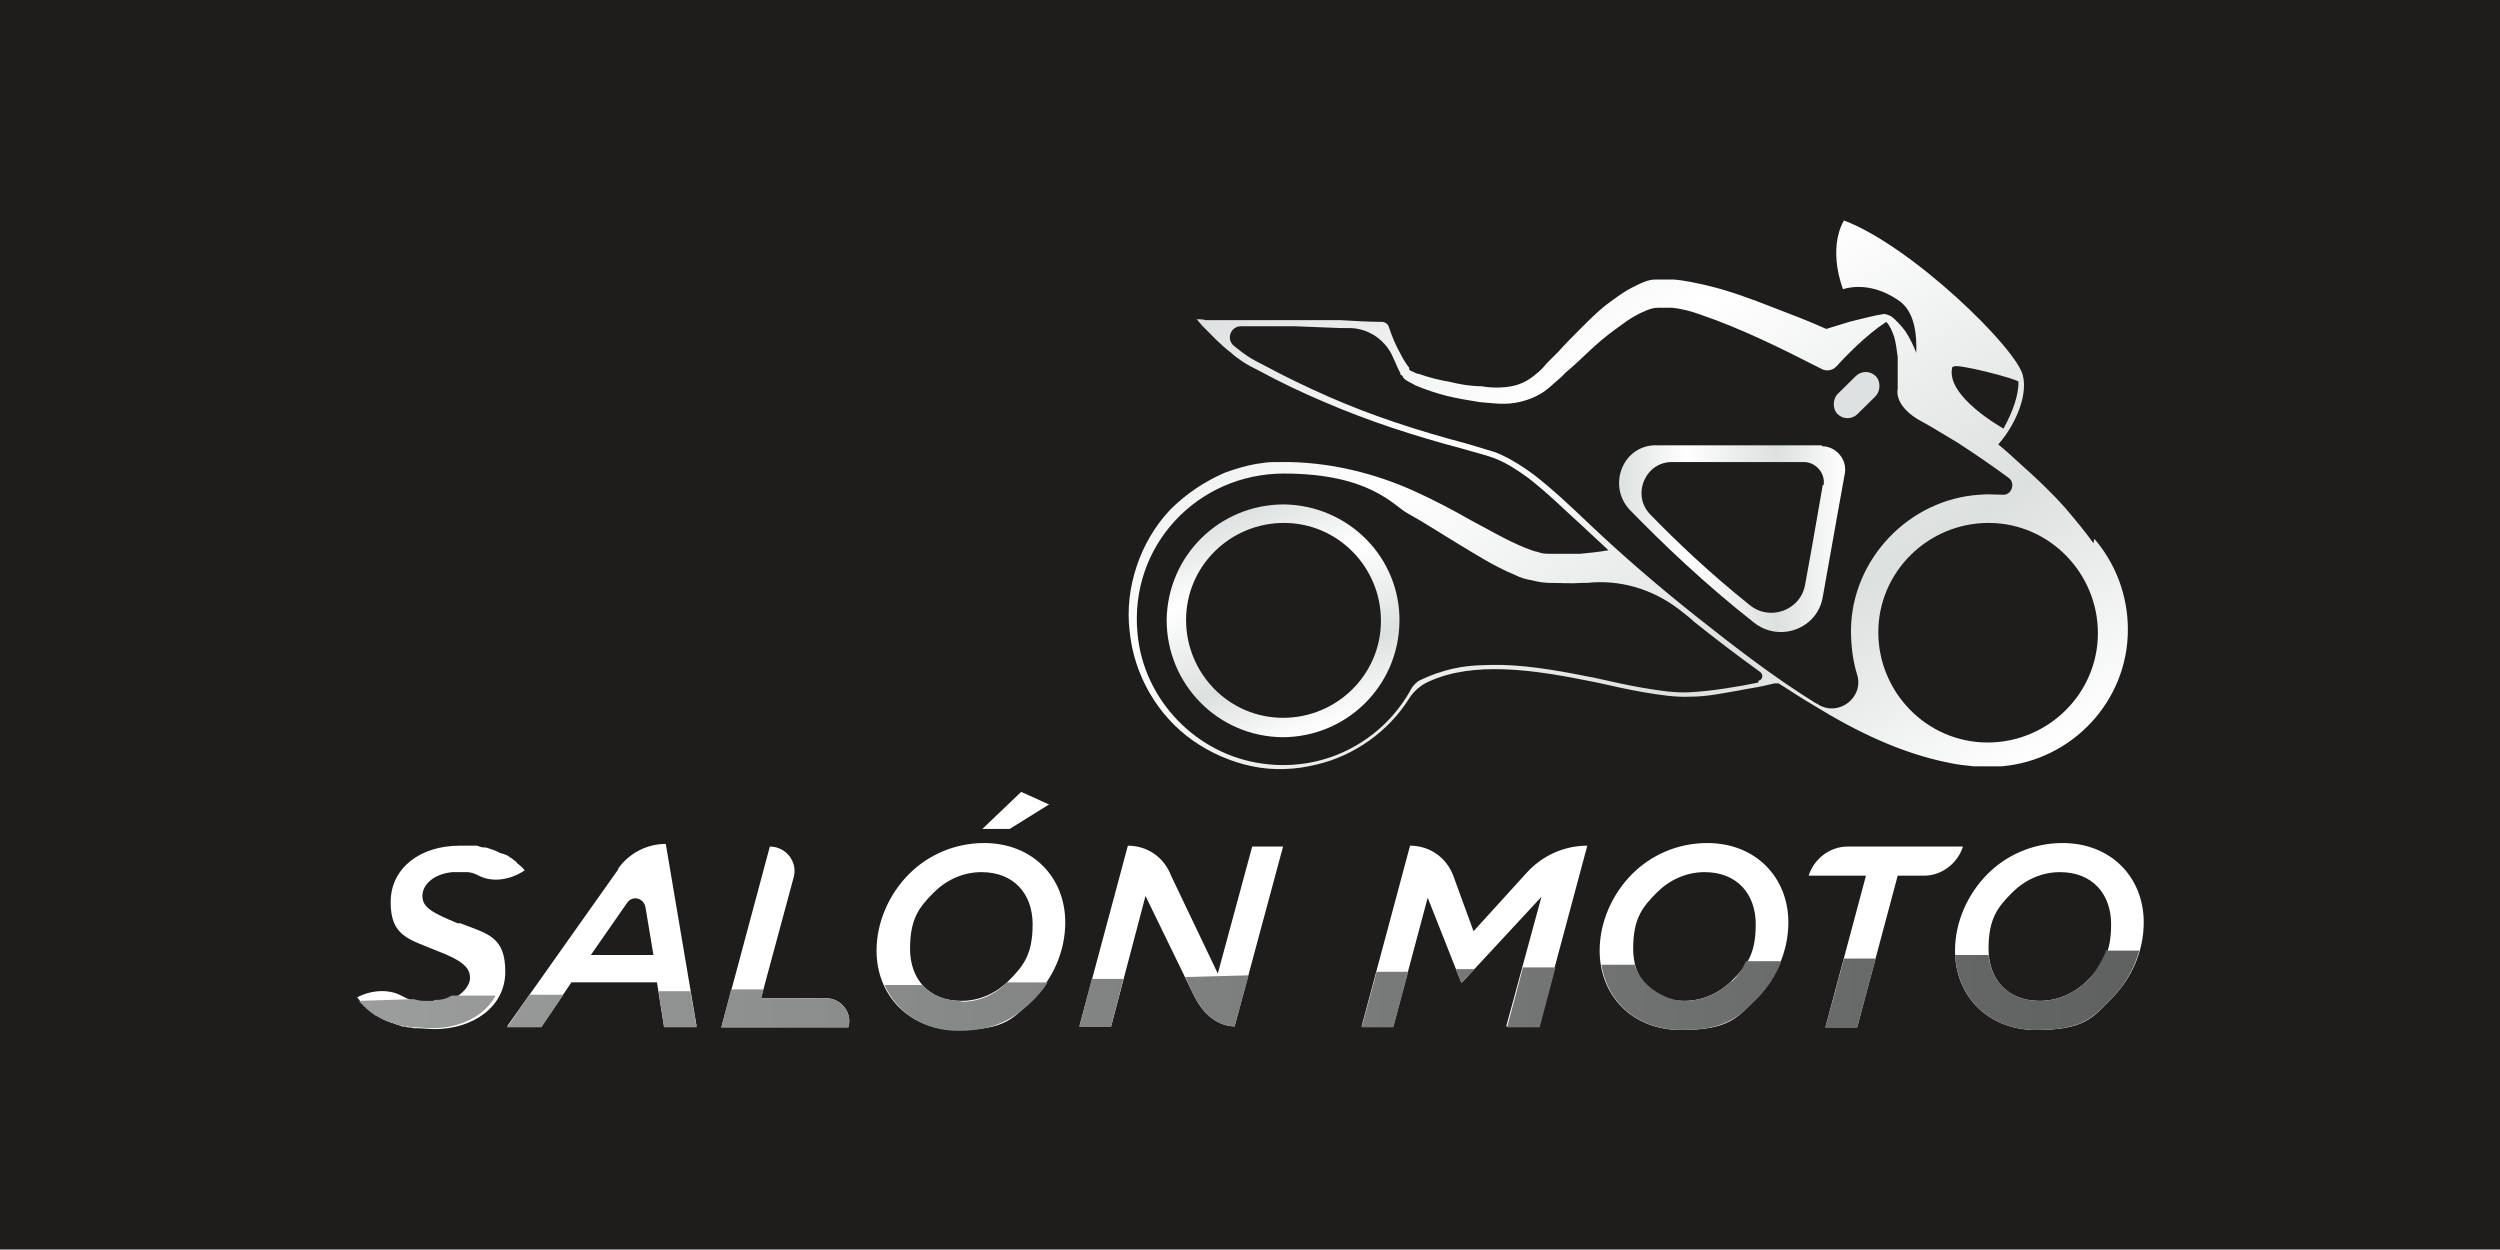
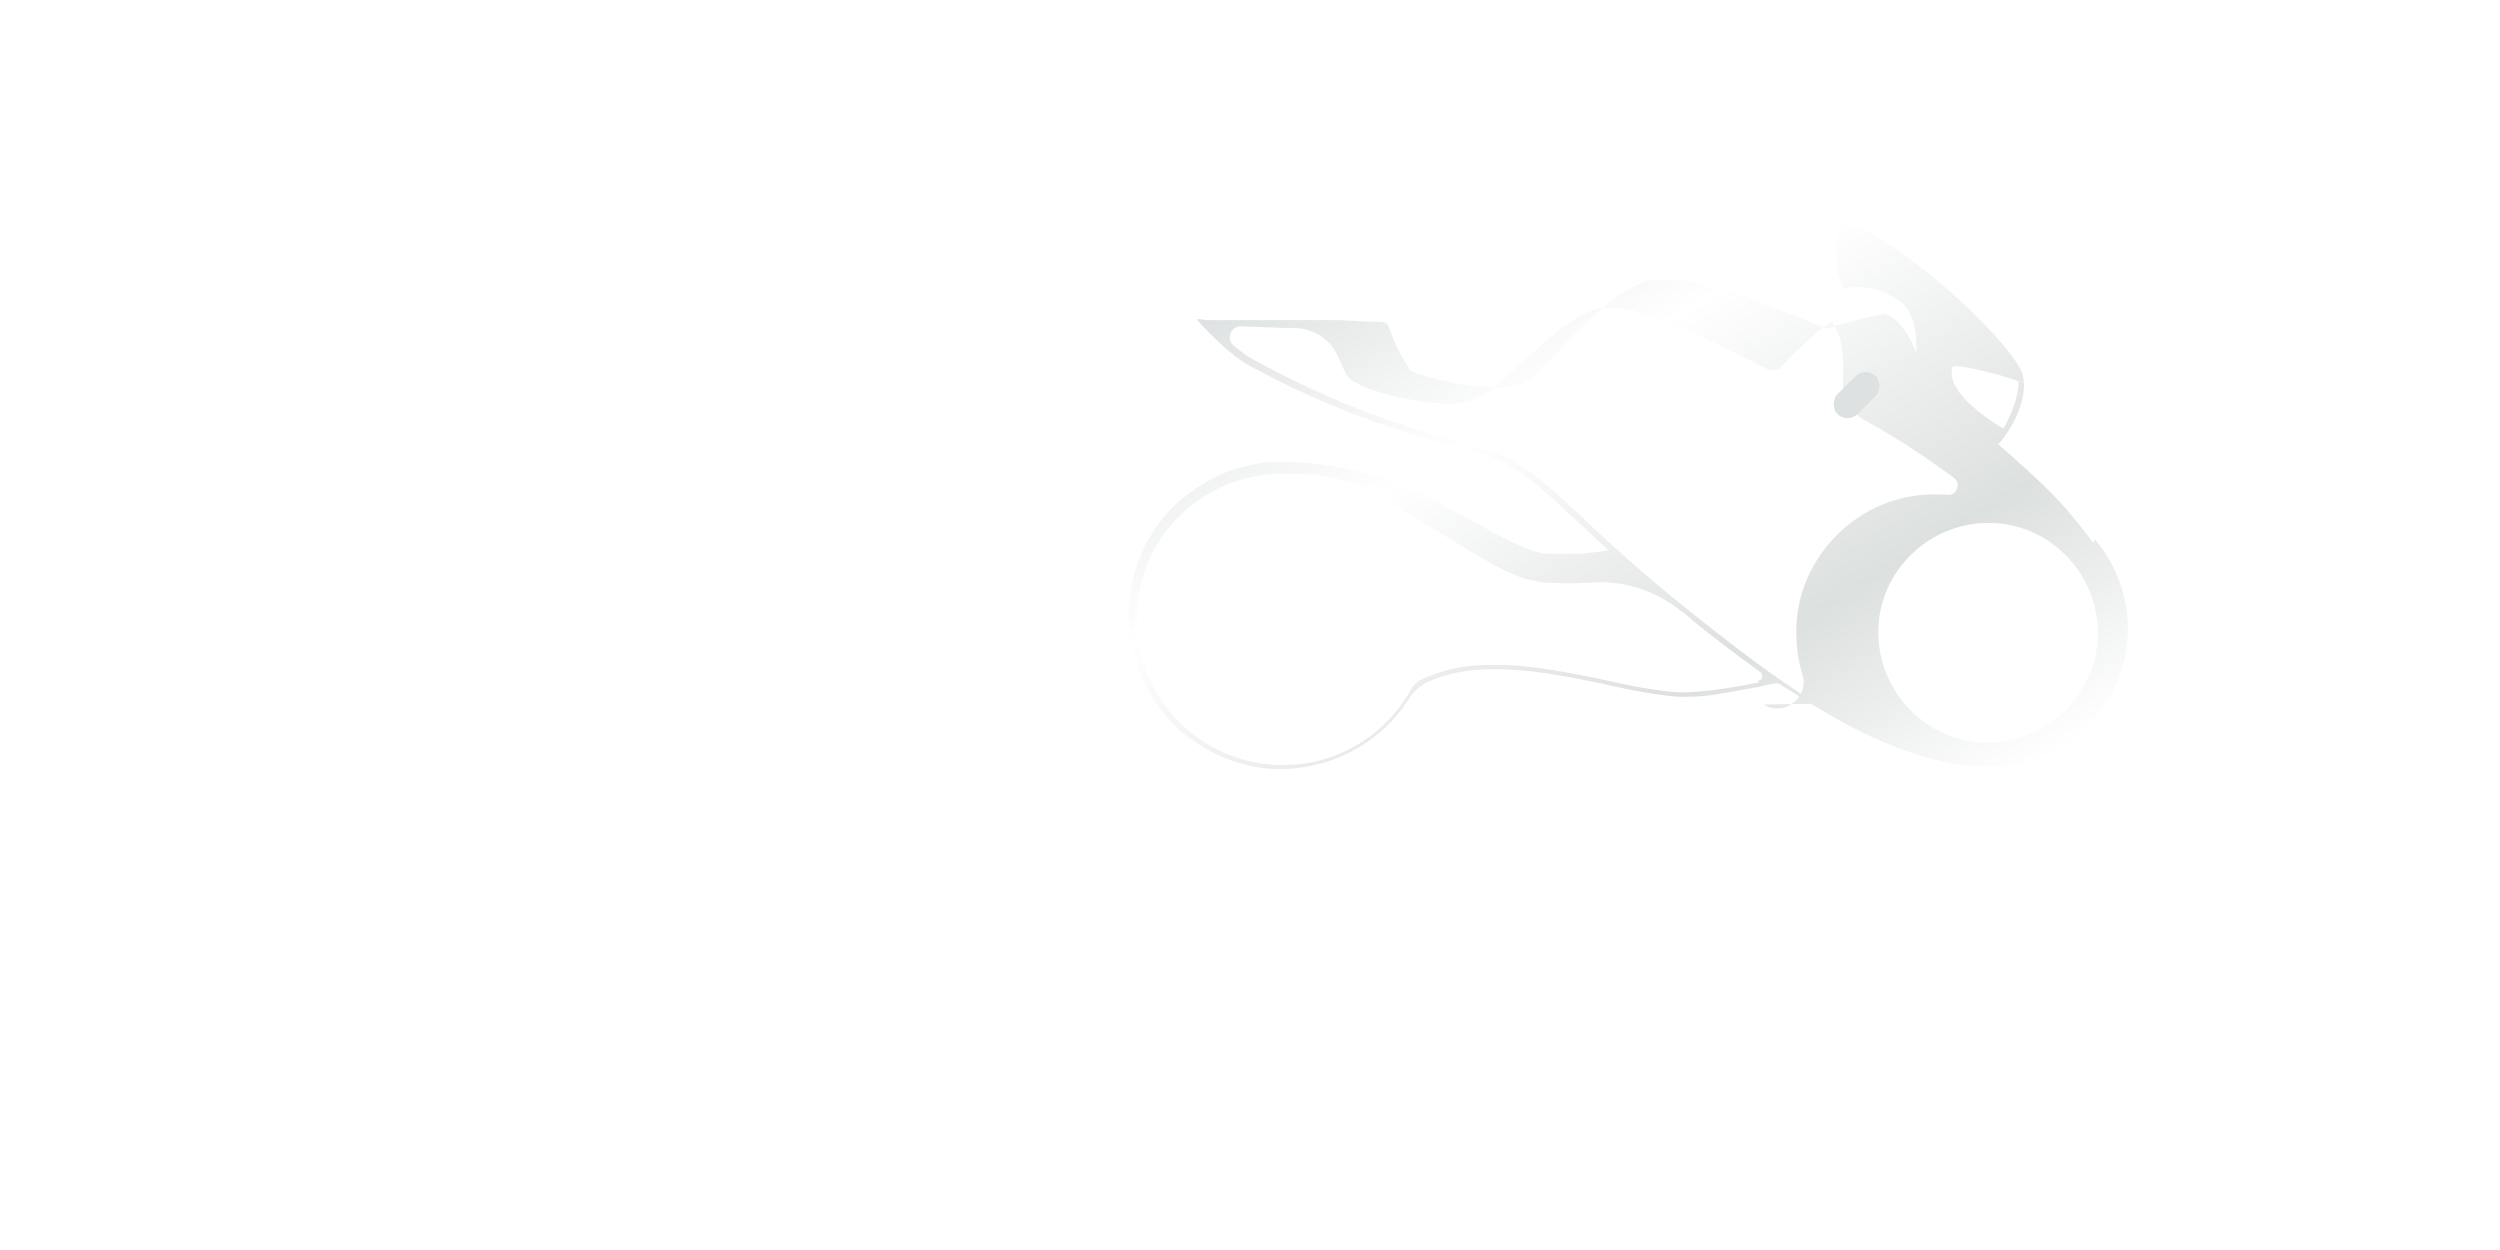
<svg xmlns="http://www.w3.org/2000/svg" xmlns:xlink="http://www.w3.org/1999/xlink" id="Capa_1" version="1.1" viewBox="0 0 283.5 141.7">
  <defs>
    <style>
      .st0 {
        fill: url(#Degradado_sin_nombre_36);
      }

      .st1 {
        fill: #fff;
      }

      .st2 {
        fill: url(#Degradado_sin_nombre_462);
      }

      .st3 {
        fill: url(#Degradado_sin_nombre_100);
      }

      .st4 {
        fill: url(#Degradado_sin_nombre_461);
      }

      .st5 {
        fill: url(#Degradado_sin_nombre_46);
      }

      .st6 {
        fill: #1e1d1c;
      }
    </style>
    <linearGradient id="Degradado_sin_nombre_100" data-name="Degradado sin nombre 100" x1="242" y1="112.3" x2="37.1" y2="112.3" gradientUnits="userSpaceOnUse">
      <stop offset="0" stop-color="#5e6160" />
      <stop offset="1" stop-color="#9d9e9e" />
    </linearGradient>
    <linearGradient id="Degradado_sin_nombre_46" data-name="Degradado sin nombre 46" x1="157.4" y1="23.1" x2="205" y2="102.3" gradientUnits="userSpaceOnUse">
      <stop offset="0" stop-color="#dee1e1" />
      <stop offset=".3" stop-color="#fff" />
      <stop offset=".7" stop-color="#dce0df" />
      <stop offset="1" stop-color="#fff" />
    </linearGradient>
    <radialGradient id="Degradado_sin_nombre_36" data-name="Degradado sin nombre 36" cx="-605.8" cy="32.4" fx="-605.8" fy="32.4" r="2.7" gradientTransform="translate(712.1 -515.9) rotate(-45) scale(1.2)" gradientUnits="userSpaceOnUse">
      <stop offset="0" stop-color="#fff" />
      <stop offset="1" stop-color="#dee1e1" />
    </radialGradient>
    <linearGradient id="Degradado_sin_nombre_461" data-name="Degradado sin nombre 46" x1="141.2" y1="57.9" x2="149.8" y2="82.8" xlink:href="#Degradado_sin_nombre_46" />
    <linearGradient id="Degradado_sin_nombre_462" data-name="Degradado sin nombre 46" x1="183.6" y1="61" x2="209.2" y2="61" xlink:href="#Degradado_sin_nombre_46" />
  </defs>
-   <rect class="st6" x="0" width="283.5" height="141.7" />
  <g>
    <path class="st1" d="M93.7,113.2h-7.4l3.7-13.7c.5-1.8-.9-3.5-2.7-3.5l-5.5,20.5h14.4c.5-1.6-.8-3.3-2.5-3.3ZM118.9,91.2l-3.1-1.4-4.4,4.2h3.1l4.5-2.8ZM51.9,104.7c-2.9-1.2-4-1.8-4-3.1s1.3-2.5,3.4-2.7c.1,0,.2,0,.4,0,.4,0,.8,0,1.2,0,.6,0,1,.2,1.6.5,1.6.7,3.5.3,5-.7-.2-.3-.5-.5-.7-.7,0,0-.2-.1-.2-.2-.2-.2-.4-.3-.6-.5,0,0-.1,0-.2-.1-.2-.2-.5-.3-.8-.4,0,0,0,0-.1,0-.3-.1-.6-.3-.9-.4,0,0,0,0,0,0-.3-.1-.6-.2-.9-.3,0,0-.1,0-.2,0-.3,0-.5-.1-.8-.2-.1,0-.2,0-.4,0-.2,0-.5,0-.7,0-.1,0-.3,0-.4,0-.3,0-.6,0-.9,0h.4c-4.4,0-7.8,2.5-7.8,6.4s2.1,4.2,5.2,5.5c2.9,1.1,3.8,1.9,3.8,3.1s-1.7,2.8-3.9,2.8-.6,0-.8,0c0,0-.2,0-.3,0-1.2-.1-1.9-.3-2.8-.8-1.5-.8-3.5-.6-5,.2,0,0,0,0,0,0,.5.6,1,1.2,1.6,1.6,0,0,0,0,0,0,.3.2.5.4.8.6.1,0,.3.1.4.2.2.1.4.2.6.3.2,0,.3.1.5.2.2,0,.4.1.6.2.2,0,.4.1.6.2.2,0,.4,0,.6.1.2,0,.4,0,.7.1.1,0,.2,0,.4,0,.6,0,1.3.1,2,.1,4.3,0,8-2.5,8-6.5s-2-4.3-5.1-5.5ZM70.1,98.6l-12.6,17.8h3.9l3.4-5h9.7l.8,5h3.7l-3.5-20.7c-2.2,0-4.2,1.1-5.4,2.8ZM67,108.3l4.1-5.9c.6-.9,1.9-.6,2.1.5l.9,5.4h-7.1ZM111.6,95.6c-3.4,0-6.4,1.4-8.5,3.5-2.3,2.3-3.7,5.5-3.7,8.7,0,5.1,3.7,9,9.2,9s6.4-1.4,8.5-3.5c2.3-2.3,3.7-5.4,3.7-8.7,0-5.1-3.7-9-9.2-9ZM114.4,111.2c-1.4,1.4-3.3,2.3-5.4,2.3-3.7,0-5.8-2.5-5.8-5.9s1-4.7,2.7-6.4c1.4-1.4,3.3-2.3,5.4-2.3,3.7,0,5.8,2.5,5.8,5.9s-1,4.7-2.7,6.4ZM193.6,95.6c-3.4,0-6.4,1.4-8.5,3.5-2.3,2.3-3.7,5.5-3.7,8.7,0,5.1,3.7,9,9.2,9s6.4-1.4,8.5-3.5c2.3-2.3,3.7-5.4,3.7-8.7,0-5.1-3.7-9-9.2-9ZM196.4,111.2c-1.4,1.4-3.3,2.3-5.4,2.3-3.7,0-5.8-2.5-5.8-5.9s1-4.7,2.7-6.4c1.4-1.4,3.3-2.3,5.4-2.3,3.7,0,5.8,2.5,5.8,5.9s-1,4.7-2.7,6.4ZM233.9,95.6c-3.4,0-6.4,1.4-8.5,3.5-2.3,2.3-3.7,5.5-3.7,8.7,0,5.1,3.7,9,9.2,9s6.4-1.4,8.5-3.5c2.3-2.3,3.7-5.4,3.7-8.7,0-5.1-3.7-9-9.2-9ZM236.7,111.2c-1.4,1.4-3.3,2.3-5.4,2.3-3.7,0-5.8-2.5-5.8-5.9s1-4.7,2.7-6.4c1.4-1.4,3.3-2.3,5.4-2.3,3.7,0,5.8,2.5,5.8,5.9s-1,4.7-2.7,6.4ZM209.5,96c-2,0-3.8,1.4-4.4,3.3h6.5l-4.6,17.2h3.6l4.6-17.2h3c2,0,3.8-1.4,4.4-3.3h-13.2ZM138.1,110.4h0s-5.3-11.1-5.3-11.1c-.8-2.1-2.7-3.4-4.9-3.4l-5.5,20.5h3.6l3.9-14.8,5.4,11.1c.9,1.9,2.4,3.6,4.7,3.7l5.5-20.4h-3.5l-3.9,14.4ZM167.1,105.6l-2.3-6.3c-.8-2.1-2.7-3.4-4.9-3.4l-5.5,20.5h3.6l3.9-14.6,3.8,9.6h.1l9-9.7-4,14.7h3.7l5.5-20.5c-2.6,0-5.1,1.1-6.9,3.1l-6,6.6Z" />
-     <path class="st3" d="M109,113.5c-1.9,0-3.4-.7-4.4-1.8h-4.3c1.4,3.1,4.4,5.2,8.4,5.2s6.4-1.4,8.5-3.5c.6-.6,1.2-1.3,1.6-2h-4.6c-1.4,1.4-3.1,2.2-5.2,2.2ZM135.3,112.7c.9,1.9,2.4,3.6,4.7,3.7l1.6-5.8-7.2.2.9,1.9ZM93.7,113.2h-7.4l.3-1h-3.7c0,.1-1.1,4.3-1.1,4.3h14.4c.5-1.6-.8-3.3-2.5-3.3ZM57.5,116.5h3.9l2.5-3.7h-3.9c0,.1-2.5,3.7-2.5,3.7ZM49.2,113.5c-.3,0-.6,0-.8,0,0,0-.2,0-.3,0-.5,0-.8-.1-1.2-.2l-6.2.2c.3.4.7.7,1.1,1.1,0,0,0,0,0,0,.3.2.5.4.8.6.1,0,.3.1.4.2.2.1.4.2.6.3.2,0,.3.1.5.2.2,0,.4.1.6.2.2,0,.4.1.6.2.2,0,.4,0,.6.1.2,0,.4,0,.7.1.1,0,.2,0,.4,0,.6,0,1.3.1,2,.1,3.2,0,6-1.4,7.2-3.7h-5c-.6.4-1.2.5-2,.5ZM74.7,112.5l.6,4h3.7l-.7-4.1h-3.6ZM122.4,116.4h3.6l1.4-5.4h-3.6c0,.1-1.4,5.4-1.4,5.4ZM196.4,111.2c-1.4,1.4-3.3,2.3-5.4,2.3s-5-1.7-5.6-4.1h-3.8c.7,4.4,4.2,7.4,9.1,7.4s6.4-1.4,8.5-3.5c1.2-1.2,2.2-2.7,2.8-4.3h-4c-.4.9-.9,1.6-1.6,2.3ZM207,116.5h3.6l2.1-7.8h-3.6c0,.1-2.1,7.8-2.1,7.8ZM238.8,107.9c-.5,1.2-1.2,2.4-2.1,3.3-1.4,1.4-3.3,2.3-5.4,2.3-3.4,0-5.5-2.2-5.8-5.2h-3.8c.3,4.9,3.9,8.5,9.2,8.5s6.4-1.4,8.5-3.5c1.5-1.5,2.6-3.4,3.2-5.5h-3.9ZM170.9,116.5h3.7l1.8-6.8h-3.7c0,.1-1.8,6.8-1.8,6.8ZM165.7,111.4h.1l1.4-1.5h-2.1c0,0,.6,1.5.6,1.5ZM154.4,116.5h3.6l1.7-6.3h-3.6c0,.1-1.7,6.3-1.7,6.3Z" />
-     <path class="st5" d="M237.4,61.6c-1-1.4-2.1-2.7-3.2-4-1.6-1.8-3.3-3.4-5.1-5-.8-.7-1.6-1.5-2.5-2.2,1.7-1.9,3.4-5.3,2.8-7.8-.7-3.1-12.6-14.7-20.3-17.6-1.9,3.4-.1,7.8-.1,7.8,0,0,2.8-1.1,6.2,1.2,1.9,1.2,2.2,3.8,2.1,6.2,0,0,0-.1,0-.2-.3-.8-.7-1.6-1.2-2.4-.5-.7-1.3-1.5-1.6-1.7-.3-.2-.8-.3-.8-.3-1.4.2-2.7.6-4,.9-.9.3-1.7.5-2.6.8-2-.9-4.1-1.7-6.2-2.5-2.3-.9-4.7-1.8-7.2-2.4-1.3-.3-2.6-.6-3.9-.7-.7,0-1.4,0-2.1,0-.8,0-1.6.4-2.2.7-1.3.6-2.3,1.4-3.4,2.2-1,.8-1.9,1.7-2.8,2.6-.9.9-1.8,1.8-2.6,2.7l-.6.6c-.2.2-.5.5-.7.7-.4.5-.8.9-1.2,1.2-.8.7-1.7,1.2-2.8,1.4-1,.2-2.3.2-3.4,0-1.2,0-2.4-.2-3.6-.5-1.2-.2-2.4-.5-3.5-.9-.3,0-.5-.2-.8-.3-.1,0-.2-.1-.3-.2,0,0,0,0,0,0v-.2c-.4-.5-.7-1-1-1.6-.5-.9-.9-1.8-1.3-3-.1-.4-.5-.6-.8-.6-1.2,0-3.3-.1-4.8-.2-1.8,0-5.1,0-5.1,0h-10.2c0-.1-.9-.1-.9-.1l.6.7c1.1,1.1,2.1,2.2,3.3,3.1.4.4.9.7,1.3,1,.6.4,1.2.7,1.8,1,2.4,1.3,4.9,2.5,7.5,3.6,5.1,2.2,10.4,3.9,15.7,5.3,1.3.4,2.7.7,3.9,1.2,1.2.5,2.4,1.3,3.5,2.1,2.2,1.7,4.1,3.6,6.2,5.5,1,.9,1.9,1.8,2.9,2.7-1.1.2-2.2.3-3.2.4-1.1,0-2.2,0-3.3,0-.6,0-1,0-1.5-.2-.5-.1-1-.3-1.5-.5-2-.8-4-2-6.1-3.1-2.1-1.2-4.2-2.3-6.4-3.3-4.4-2-9.3-3.2-14.1-3.3-.3,0-.6,0-.9,0-.2,0-.7,0-1,0-.6,0-1.2.1-1.9.2-1.2.2-2.5.6-3.6,1-2.3,1-4.4,2.4-6.2,4.2-1.7,1.8-3,4-3.8,6.4-.8,2.4-1.1,4.9-.8,7.4.5,5,3.2,9.6,7.2,12.4,2,1.4,4.3,2.4,6.7,2.9,2.4.5,4.9.4,7.3-.2,4.3-1,8.2-3.8,10.5-7.5.5-.8,1.3-1.5,2.2-1.9,2.6-1.2,5.6-1.5,8.5-1.4,3.5.1,7.1.8,10.6,1.5,1.8.4,3.5.8,5.3,1.1,1.8.3,3.6.6,5.4.5,1.8,0,3.6-.4,5.4-.7.9-.2,1.8-.3,2.7-.5l1.3-.3h.5c1.3.8,2.6,1.7,4,2.5,4.7,2.9,9.8,5.4,15.3,6.5.9.2,1.8.3,2.8.4,0,0,.2,0,.3,0,.4,0,.8,0,1.1,0,.4,0,.7,0,1.1,0,.2,0,.5,0,.7,0,8-.7,14.3-7.4,14.3-15.5,0-3.9-1.4-7.5-3.8-10.3ZM221.5,41.6c.1-.5,7.4,1.4,7.4,1.7,0,1.5-.6,3.3-1.7,5.3,0,0-6.7-3.7-5.8-7ZM199.4,77.4c-1.9.4-5.4,1-7.8,1.1-1.7.1-3.5-.2-5.3-.5-1.8-.3-3.5-.7-5.3-1.1-3.5-.7-7.1-1.4-10.7-1.5-1.8,0-3.6,0-5.4.4-1.4.3-2.8.8-4,1.4-.3.2-.6.5-.8.8-3.1,5.8-9.6,9.6-16.9,8.6-7.5-1-13.5-7.2-14.2-14.7-1-10,6.8-18.2,16.6-18.2s12.5,3.7,14,4.5c2,1.1,3.8,2.3,5.8,3.5,2,1.2,4,2.5,6.4,3.5.6.3,1.2.5,1.9.6.7.2,1.5.3,2,.3,1.2,0,2.5.1,3.7,0,.1,0,.3,0,.6,0,3.7-.4,7.4.7,10.4,3,.6.5,1.2.9,1.7,1.4,2.5,2,5,3.9,7.5,5.7.4.3.3.9-.2,1ZM206.1,79.8s0,0-.1,0c-4.7-2.9-9.1-6.3-13.4-9.7-4.3-3.4-8.5-7-12.5-10.8-2-1.9-4-3.8-6.2-5.5-1.1-.8-2.3-1.6-3.6-2.2-.6-.3-1.3-.5-2-.7l-2-.6c-5.3-1.4-10.6-3.1-15.6-5.3-2.5-1.1-5-2.3-7.4-3.6-.6-.3-1.2-.6-1.8-1-.6-.4-1.1-.8-1.6-1.2h0c-.9-.8-.3-2.2.8-2.2h6.2c0,0,5.1.2,5.1.2.3,0,.7,0,1,0,2.2,0,4.2,1.4,5,3.4h0c.3.6.5,1.2.8,1.7v.2c.2,0,.3.2.3.3.2.2.3.3.5.4.3.2.6.3.9.5,1.2.5,2.4.9,3.6,1.2,1.2.3,2.5.5,3.7.7,1.3.1,2.5.3,3.9.1,1.3-.2,2.7-.7,3.8-1.6.5-.4,1-.9,1.5-1.3.2-.2.4-.4.6-.6l.7-.6c.9-.8,1.8-1.7,2.7-2.5.9-.8,1.8-1.5,2.8-2.2.9-.7,1.9-1.3,2.9-1.7.5-.2.9-.3,1.3-.3.5,0,1,0,1.6,0,1.1.1,2.2.4,3.3.8,4.4,1.5,8.9,3.7,13.2,5.9l.6.3c.5.2,1.1.1,1.5-.3,1.1-1.2,3.4-3.6,5.7-5.1.4.4.7,1.1.9,1.7.2.7.3,1.5.4,2.3,0,.8,0,1.6,0,2.4v1.2s-.5,1.7,2.2,3.4l1.6.9c1,.6,2,1.2,3,1.8,2,1.3,3.9,2.6,5.8,4h0c.8.6.3,2-.7,1.9-.9,0-1.7-.1-2.6,0-8,.5-14.5,7.3-14.6,15.3,0,1.8.2,3.5.7,5.1.8,2.6-2.1,4.8-4.4,3.4ZM225.4,84.2c-6.9,0-12.4-5.7-12.4-12.5,0-6.9,5.7-12.4,12.5-12.4,6.9,0,12.4,5.7,12.4,12.5,0,6.9-5.7,12.4-12.5,12.4Z" />
+     <path class="st5" d="M237.4,61.6c-1-1.4-2.1-2.7-3.2-4-1.6-1.8-3.3-3.4-5.1-5-.8-.7-1.6-1.5-2.5-2.2,1.7-1.9,3.4-5.3,2.8-7.8-.7-3.1-12.6-14.7-20.3-17.6-1.9,3.4-.1,7.8-.1,7.8,0,0,2.8-1.1,6.2,1.2,1.9,1.2,2.2,3.8,2.1,6.2,0,0,0-.1,0-.2-.3-.8-.7-1.6-1.2-2.4-.5-.7-1.3-1.5-1.6-1.7-.3-.2-.8-.3-.8-.3-1.4.2-2.7.6-4,.9-.9.3-1.7.5-2.6.8-2-.9-4.1-1.7-6.2-2.5-2.3-.9-4.7-1.8-7.2-2.4-1.3-.3-2.6-.6-3.9-.7-.7,0-1.4,0-2.1,0-.8,0-1.6.4-2.2.7-1.3.6-2.3,1.4-3.4,2.2-1,.8-1.9,1.7-2.8,2.6-.9.9-1.8,1.8-2.6,2.7l-.6.6c-.2.2-.5.5-.7.7-.4.5-.8.9-1.2,1.2-.8.7-1.7,1.2-2.8,1.4-1,.2-2.3.2-3.4,0-1.2,0-2.4-.2-3.6-.5-1.2-.2-2.4-.5-3.5-.9-.3,0-.5-.2-.8-.3-.1,0-.2-.1-.3-.2,0,0,0,0,0,0v-.2c-.4-.5-.7-1-1-1.6-.5-.9-.9-1.8-1.3-3-.1-.4-.5-.6-.8-.6-1.2,0-3.3-.1-4.8-.2-1.8,0-5.1,0-5.1,0h-10.2c0-.1-.9-.1-.9-.1l.6.7c1.1,1.1,2.1,2.2,3.3,3.1.4.4.9.7,1.3,1,.6.4,1.2.7,1.8,1,2.4,1.3,4.9,2.5,7.5,3.6,5.1,2.2,10.4,3.9,15.7,5.3,1.3.4,2.7.7,3.9,1.2,1.2.5,2.4,1.3,3.5,2.1,2.2,1.7,4.1,3.6,6.2,5.5,1,.9,1.9,1.8,2.9,2.7-1.1.2-2.2.3-3.2.4-1.1,0-2.2,0-3.3,0-.6,0-1,0-1.5-.2-.5-.1-1-.3-1.5-.5-2-.8-4-2-6.1-3.1-2.1-1.2-4.2-2.3-6.4-3.3-4.4-2-9.3-3.2-14.1-3.3-.3,0-.6,0-.9,0-.2,0-.7,0-1,0-.6,0-1.2.1-1.9.2-1.2.2-2.5.6-3.6,1-2.3,1-4.4,2.4-6.2,4.2-1.7,1.8-3,4-3.8,6.4-.8,2.4-1.1,4.9-.8,7.4.5,5,3.2,9.6,7.2,12.4,2,1.4,4.3,2.4,6.7,2.9,2.4.5,4.9.4,7.3-.2,4.3-1,8.2-3.8,10.5-7.5.5-.8,1.3-1.5,2.2-1.9,2.6-1.2,5.6-1.5,8.5-1.4,3.5.1,7.1.8,10.6,1.5,1.8.4,3.5.8,5.3,1.1,1.8.3,3.6.6,5.4.5,1.8,0,3.6-.4,5.4-.7.9-.2,1.8-.3,2.7-.5l1.3-.3h.5c1.3.8,2.6,1.7,4,2.5,4.7,2.9,9.8,5.4,15.3,6.5.9.2,1.8.3,2.8.4,0,0,.2,0,.3,0,.4,0,.8,0,1.1,0,.4,0,.7,0,1.1,0,.2,0,.5,0,.7,0,8-.7,14.3-7.4,14.3-15.5,0-3.9-1.4-7.5-3.8-10.3ZM221.5,41.6c.1-.5,7.4,1.4,7.4,1.7,0,1.5-.6,3.3-1.7,5.3,0,0-6.7-3.7-5.8-7ZM199.4,77.4c-1.9.4-5.4,1-7.8,1.1-1.7.1-3.5-.2-5.3-.5-1.8-.3-3.5-.7-5.3-1.1-3.5-.7-7.1-1.4-10.7-1.5-1.8,0-3.6,0-5.4.4-1.4.3-2.8.8-4,1.4-.3.2-.6.5-.8.8-3.1,5.8-9.6,9.6-16.9,8.6-7.5-1-13.5-7.2-14.2-14.7-1-10,6.8-18.2,16.6-18.2s12.5,3.7,14,4.5c2,1.1,3.8,2.3,5.8,3.5,2,1.2,4,2.5,6.4,3.5.6.3,1.2.5,1.9.6.7.2,1.5.3,2,.3,1.2,0,2.5.1,3.7,0,.1,0,.3,0,.6,0,3.7-.4,7.4.7,10.4,3,.6.5,1.2.9,1.7,1.4,2.5,2,5,3.9,7.5,5.7.4.3.3.9-.2,1ZM206.1,79.8s0,0-.1,0c-4.7-2.9-9.1-6.3-13.4-9.7-4.3-3.4-8.5-7-12.5-10.8-2-1.9-4-3.8-6.2-5.5-1.1-.8-2.3-1.6-3.6-2.2-.6-.3-1.3-.5-2-.7l-2-.6c-5.3-1.4-10.6-3.1-15.6-5.3-2.5-1.1-5-2.3-7.4-3.6-.6-.3-1.2-.6-1.8-1-.6-.4-1.1-.8-1.6-1.2h0c-.9-.8-.3-2.2.8-2.2c0,0,5.1.2,5.1.2.3,0,.7,0,1,0,2.2,0,4.2,1.4,5,3.4h0c.3.6.5,1.2.8,1.7v.2c.2,0,.3.2.3.3.2.2.3.3.5.4.3.2.6.3.9.5,1.2.5,2.4.9,3.6,1.2,1.2.3,2.5.5,3.7.7,1.3.1,2.5.3,3.9.1,1.3-.2,2.7-.7,3.8-1.6.5-.4,1-.9,1.5-1.3.2-.2.4-.4.6-.6l.7-.6c.9-.8,1.8-1.7,2.7-2.5.9-.8,1.8-1.5,2.8-2.2.9-.7,1.9-1.3,2.9-1.7.5-.2.9-.3,1.3-.3.5,0,1,0,1.6,0,1.1.1,2.2.4,3.3.8,4.4,1.5,8.9,3.7,13.2,5.9l.6.3c.5.2,1.1.1,1.5-.3,1.1-1.2,3.4-3.6,5.7-5.1.4.4.7,1.1.9,1.7.2.7.3,1.5.4,2.3,0,.8,0,1.6,0,2.4v1.2s-.5,1.7,2.2,3.4l1.6.9c1,.6,2,1.2,3,1.8,2,1.3,3.9,2.6,5.8,4h0c.8.6.3,2-.7,1.9-.9,0-1.7-.1-2.6,0-8,.5-14.5,7.3-14.6,15.3,0,1.8.2,3.5.7,5.1.8,2.6-2.1,4.8-4.4,3.4ZM225.4,84.2c-6.9,0-12.4-5.7-12.4-12.5,0-6.9,5.7-12.4,12.5-12.4,6.9,0,12.4,5.7,12.4,12.5,0,6.9-5.7,12.4-12.5,12.4Z" />
    <rect class="st0" x="208.9" y="41.7" width="3.2" height="6.1" rx="1.6" ry="1.6" transform="translate(94.6 -136.5) rotate(45.4)" />
-     <path class="st4" d="M145.6,57.2c-7.3,0-13.2,5.8-13.3,13.1,0,7.3,5.8,13.2,13.1,13.3,7.3,0,13.2-5.8,13.3-13.1s-5.8-13.2-13.1-13.3ZM145.5,81.4c-6.1,0-11-5-11-11.1,0-6.1,5-11,11.1-11,6.1,0,11,5,11,11.1,0,6.1-5,11-11.1,11Z" />
-     <path class="st2" d="M206.6,50.5h-18.6c-3.9-.2-5.8,4.5-3.2,7.3,3.8,3.9,8.5,8.4,14.1,12.8,2.9,2.3,7.2.7,7.8-2.9,1.2-6.7,2-11.3,2.5-14,.3-1.6-1-3.1-2.6-3.1ZM206.7,55c-.4,2.2-1,5.9-2,11.3-.5,2.9-4,4.2-6.3,2.3-4.5-3.6-8.3-7.2-11.3-10.3-2.1-2.2-.5-6,2.6-5.9h15c1.3.1,2.3,1.3,2.1,2.6Z" />
  </g>
</svg>